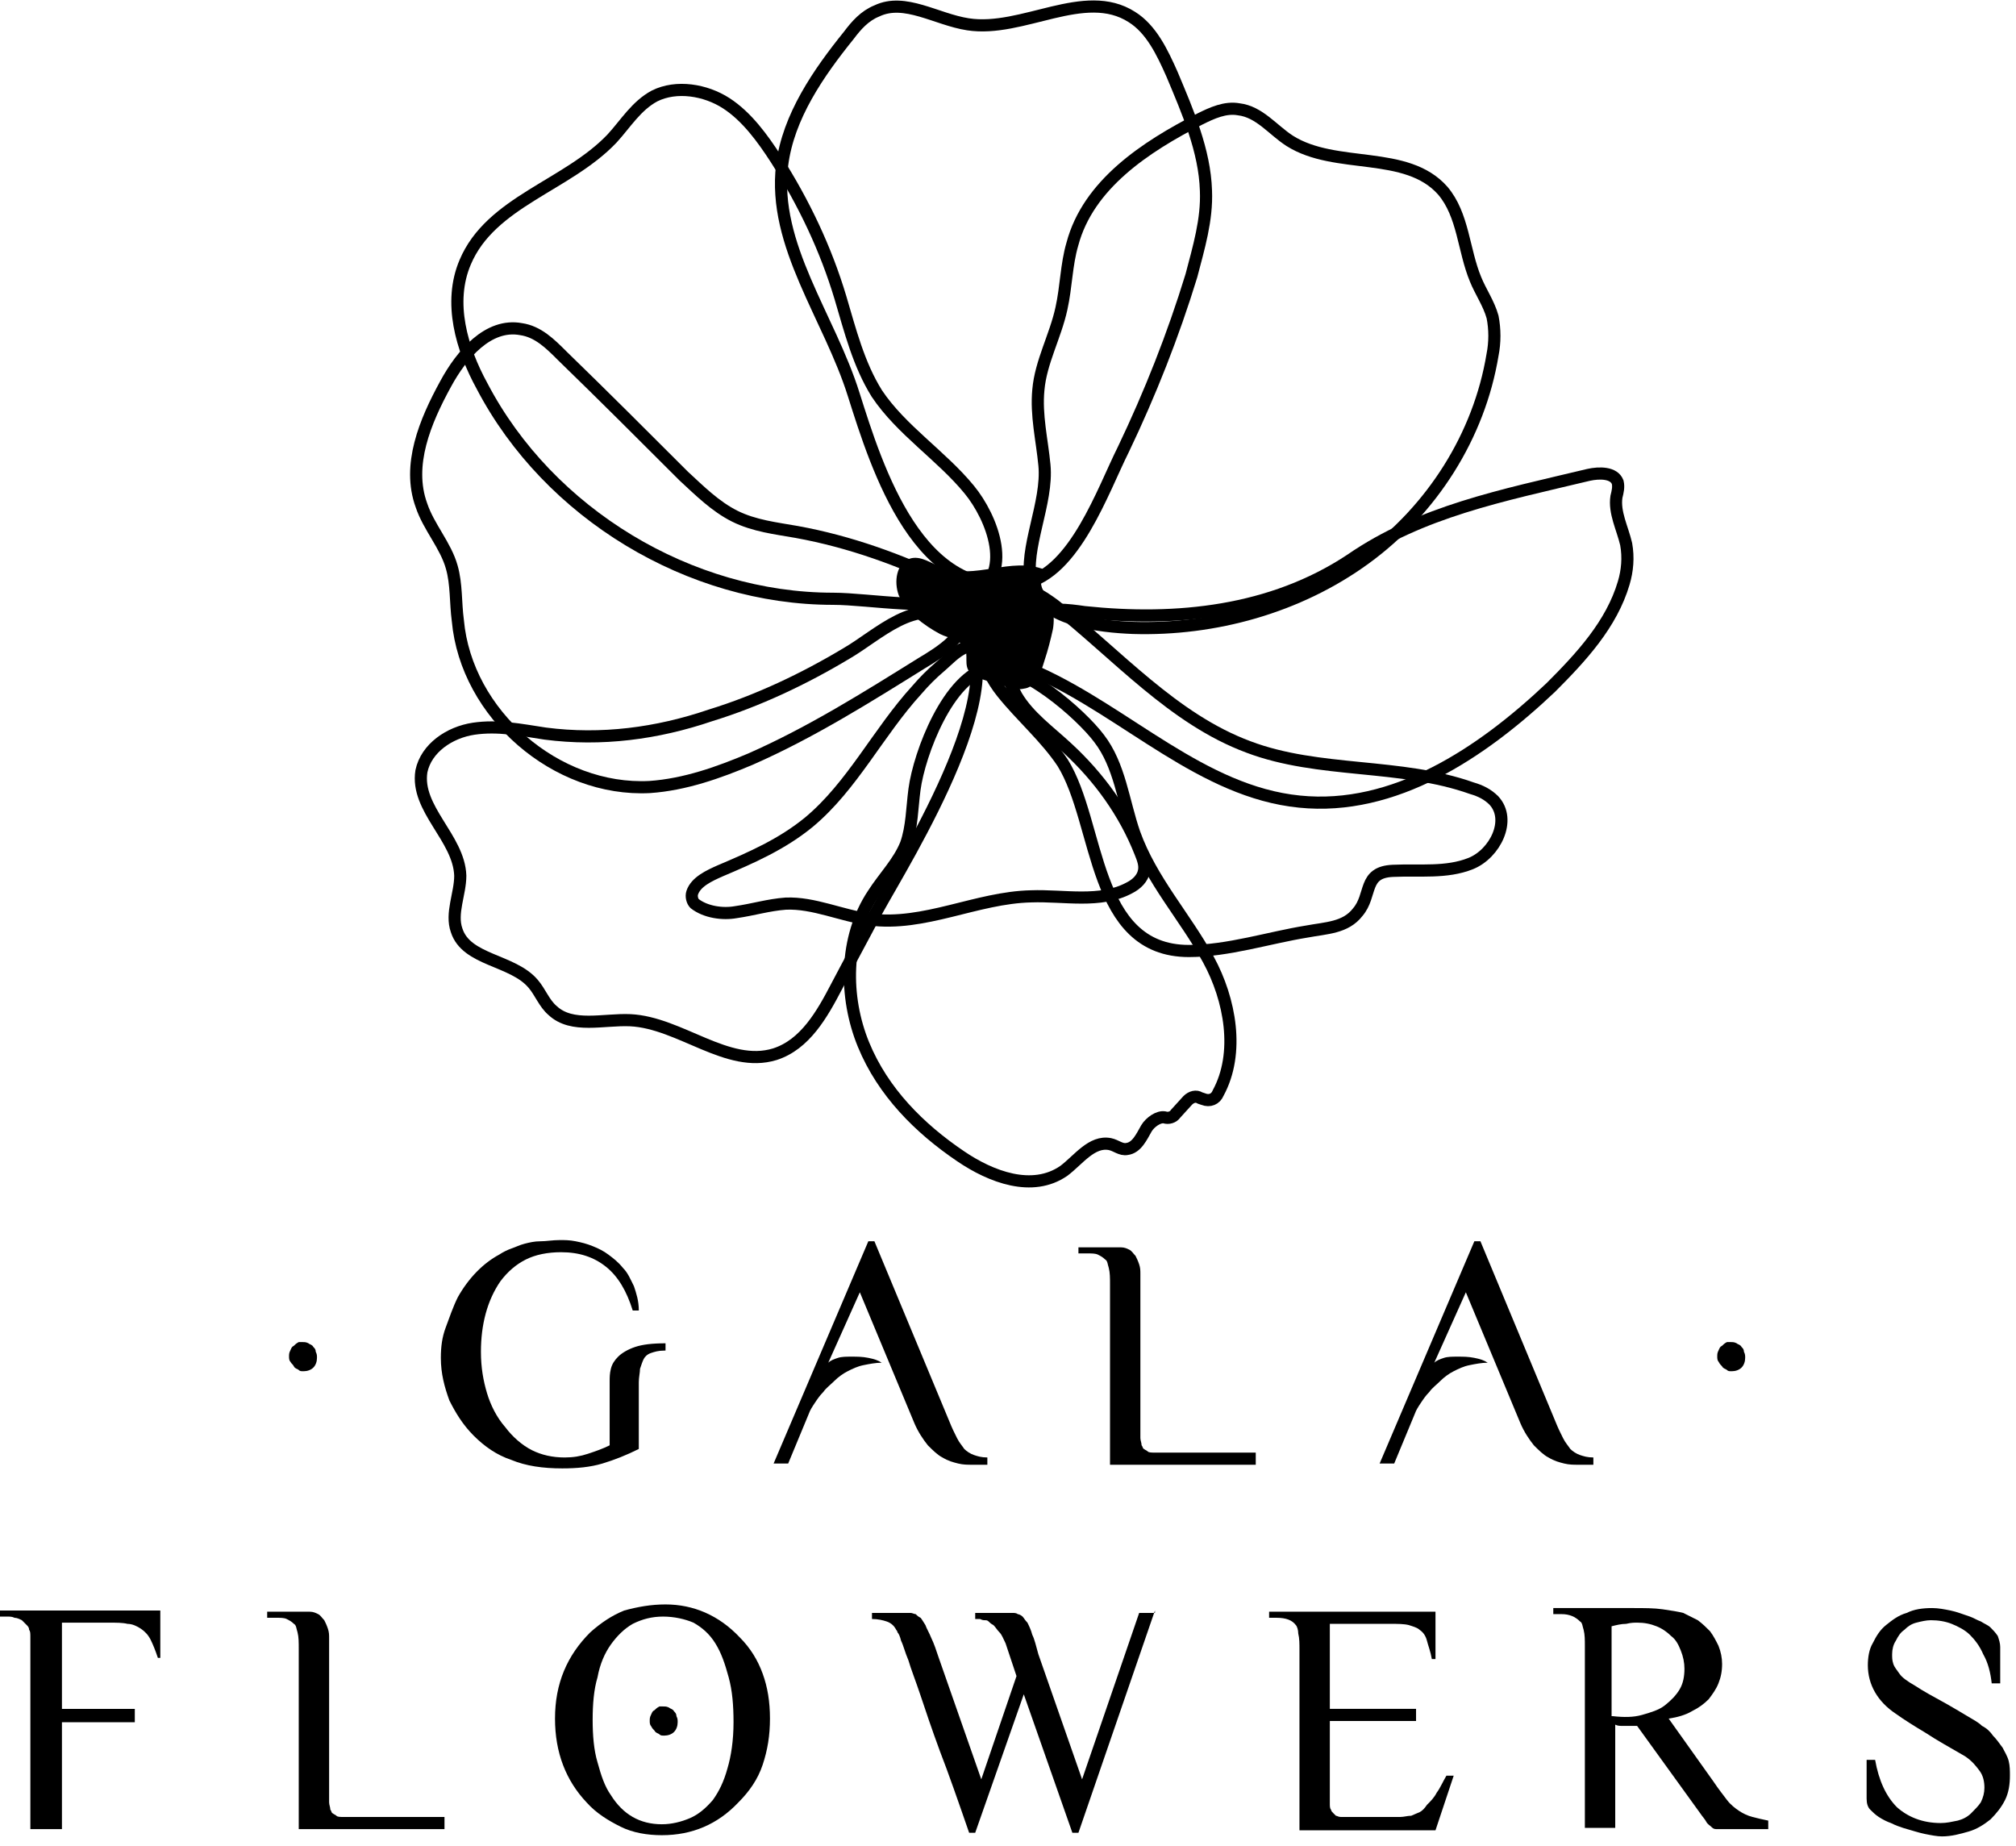
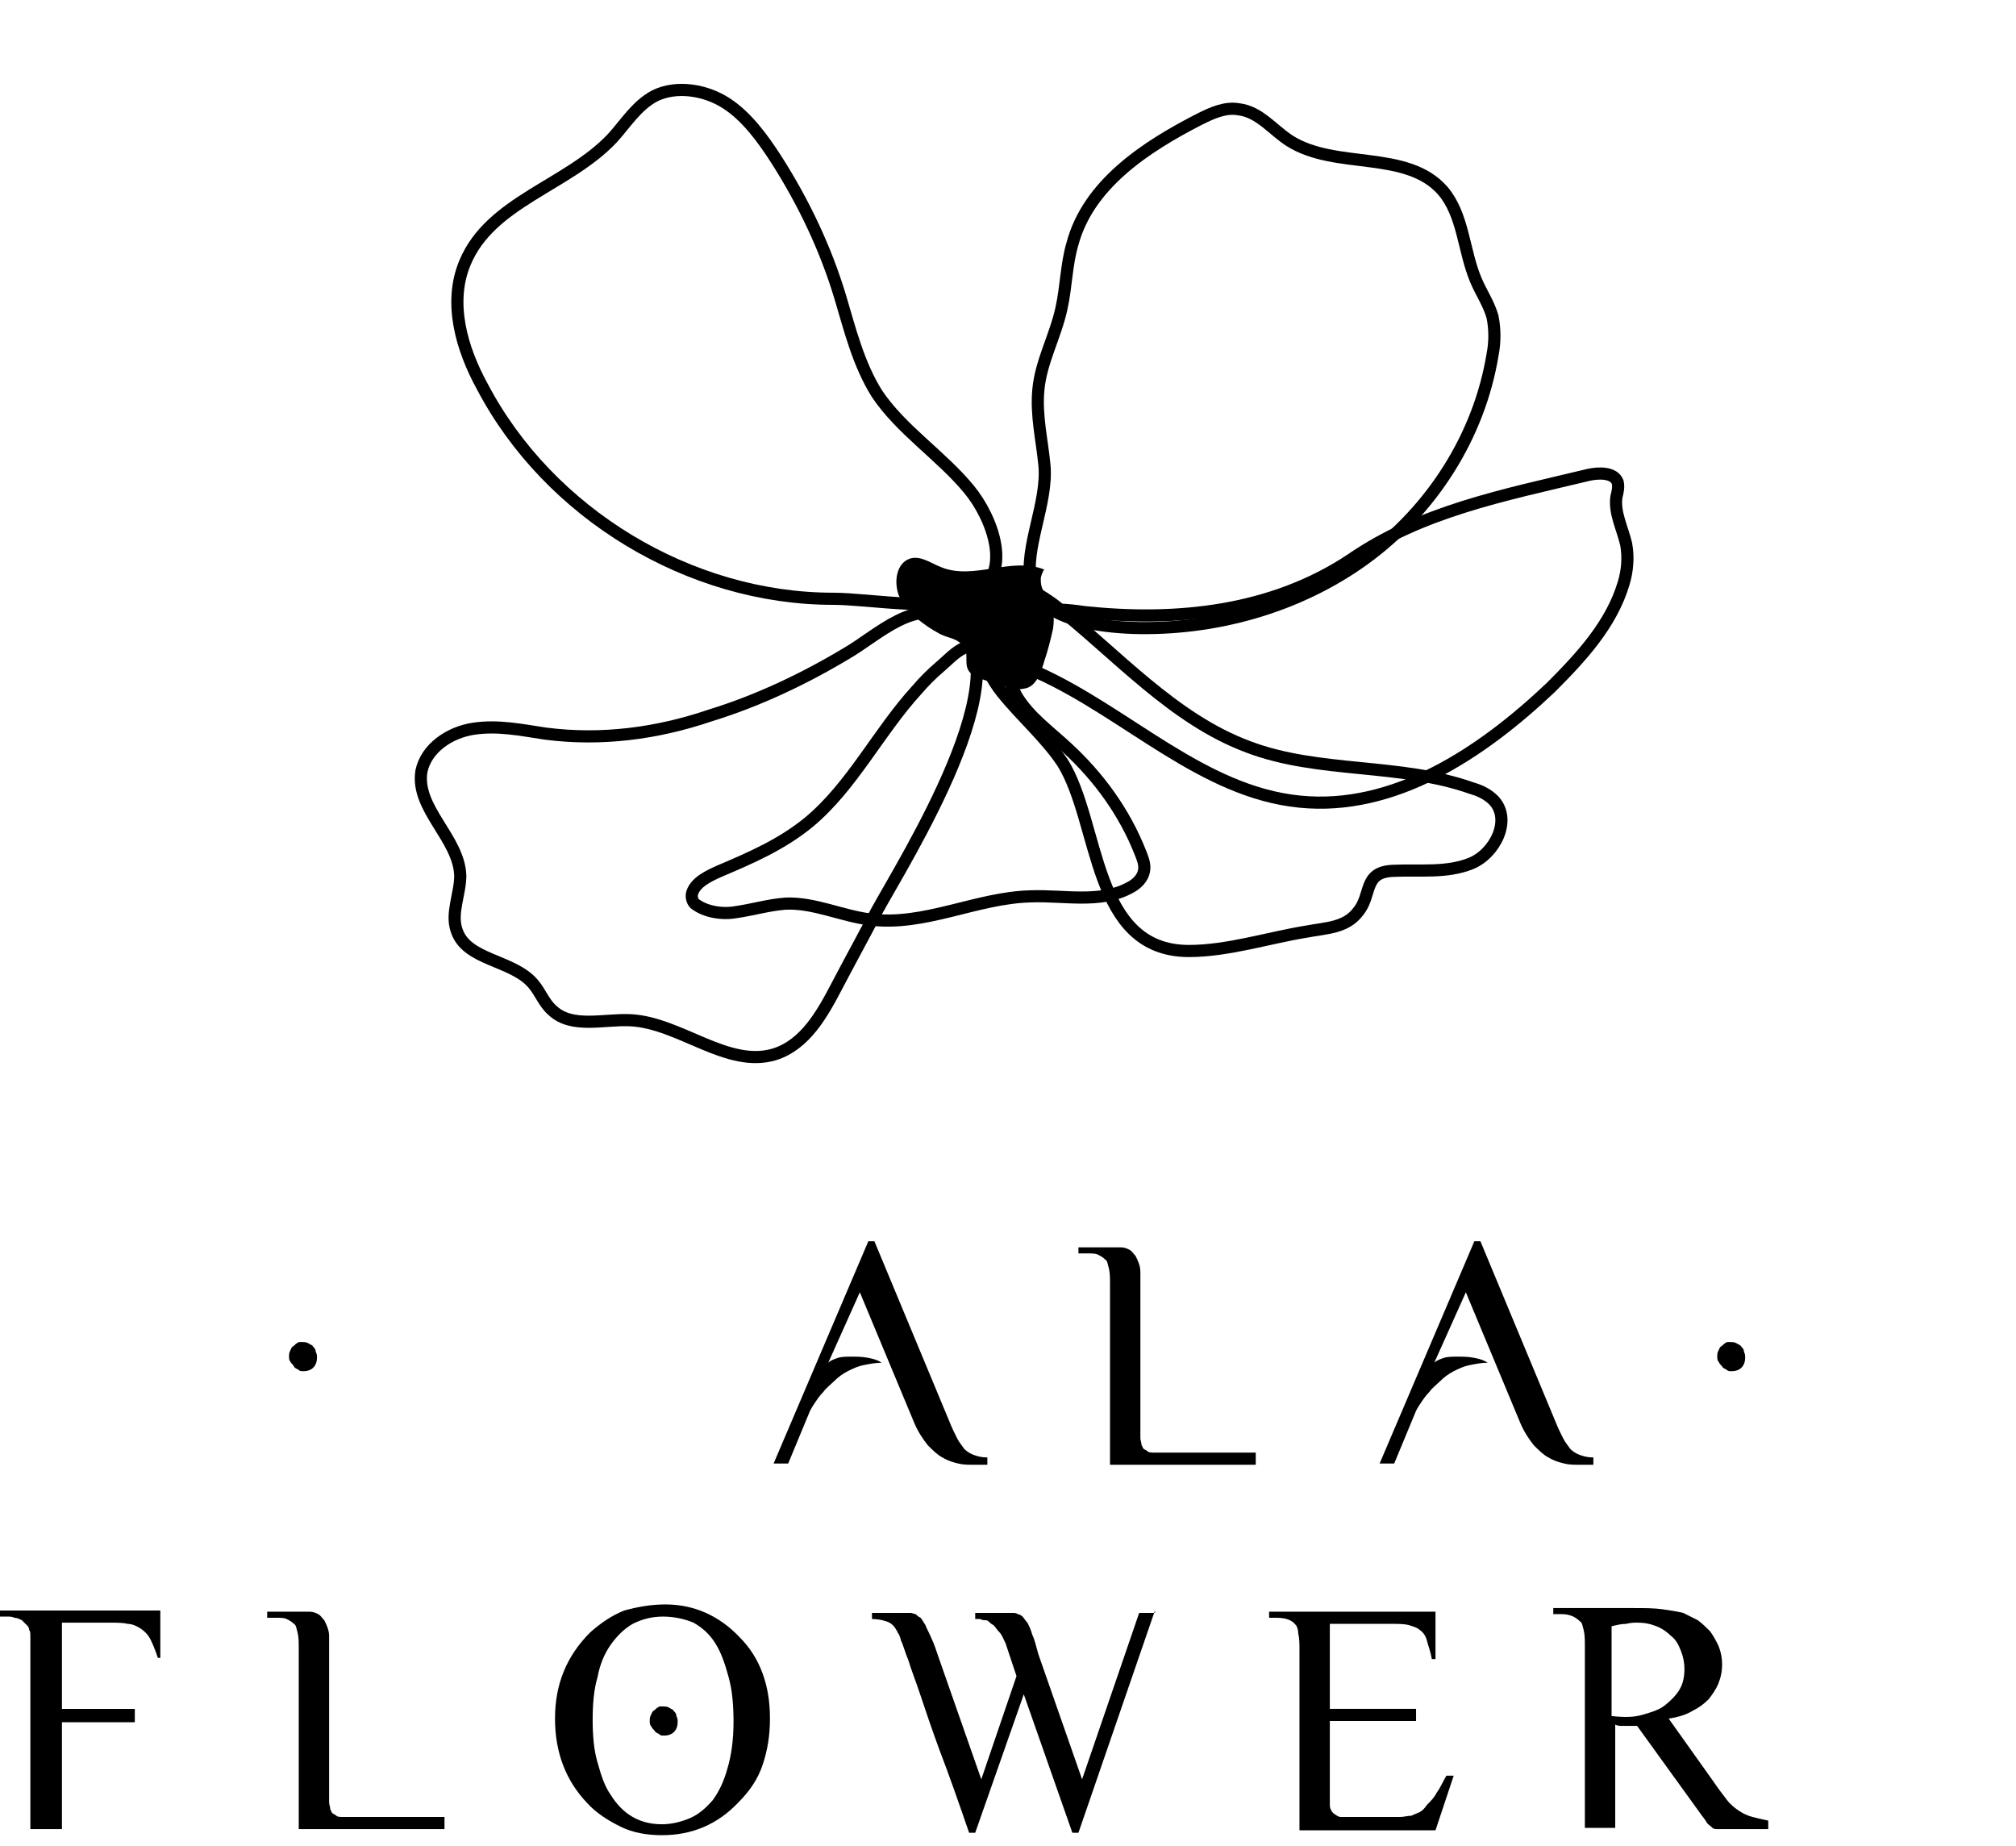
<svg xmlns="http://www.w3.org/2000/svg" width="166" height="152" viewBox="0 0 166 152" fill="none">
-   <path d="M54.7 111.2C54.2 111.2 53.9 111.3 53.6 111.4C53.3 111.5 53.1 111.7 53 111.9C52.9 112.1 52.8 112.4 52.7 112.7C52.7 113 52.6 113.4 52.6 113.8V119.3C51.6 119.8 50.6 120.2 49.6 120.5C48.6 120.8 47.5 120.9 46.3 120.9C44.7 120.9 43.3 120.7 42.1 120.2C40.9 119.8 39.9 119.1 39 118.2C38.1 117.3 37.5 116.3 37 115.3C36.6 114.2 36.3 113.1 36.3 111.8C36.3 110.9 36.4 110.1 36.7 109.3C37 108.5 37.3 107.6 37.7 106.8C38.6 105.2 39.8 104 41.1 103.3C41.4 103.1 41.8 102.9 42.1 102.8C42.4 102.7 42.8 102.5 43.2 102.4C43.6 102.3 44 102.2 44.5 102.2C45 102.2 45.5 102.1 46.1 102.1C46.5 102.1 46.9 102.1 47.4 102.2C47.9 102.3 48.3 102.4 48.8 102.6C49.3 102.8 49.7 103 50.1 103.3C50.5 103.6 50.9 103.9 51.3 104.4C51.7 104.8 51.9 105.3 52.2 105.9C52.4 106.5 52.6 107.1 52.6 107.9H52.1C51.6 106.3 50.9 105.1 49.9 104.3C48.9 103.5 47.7 103.1 46.2 103.1C45.1 103.1 44.1 103.3 43.3 103.7C42.5 104.1 41.8 104.7 41.2 105.5C40.1 107.1 39.6 109.1 39.6 111.3C39.6 112.6 39.8 113.7 40.1 114.7C40.4 115.7 40.9 116.7 41.6 117.5C42.2 118.3 43 119 43.8 119.4C44.6 119.8 45.5 120 46.5 120C47.2 120 47.8 119.9 48.4 119.7C49 119.5 49.6 119.3 50.2 119V113.8C50.2 113.4 50.2 113.1 50.3 112.7C50.4 112.3 50.6 112 50.9 111.7C51.2 111.4 51.7 111.1 52.3 110.9C52.9 110.7 53.7 110.6 54.8 110.6V111.2H54.7Z" fill="black" />
  <path d="M81.1 120.599C81 120.599 80.8 120.599 80.6 120.599C80.4 120.599 80.2 120.599 80 120.599C79.7 120.599 79.3 120.599 78.9 120.499C78.5 120.399 78.1 120.299 77.6 119.999C77.2 119.799 76.8 119.399 76.4 118.999C76 118.499 75.6 117.899 75.3 117.199L70.8 106.399L68.2 112.199C68.4 111.999 68.7 111.899 69 111.799C69.3 111.699 69.7 111.699 70.1 111.699C70.6 111.699 71 111.699 71.5 111.799C72 111.899 72.3 111.999 72.6 112.199C72.1 112.199 71.6 112.299 71.1 112.399C70.6 112.499 70.2 112.699 69.8 112.899C69.4 113.099 69 113.399 68.7 113.699C68.4 113.999 68 114.299 67.8 114.599C67.5 114.899 67.3 115.199 67.1 115.499C66.9 115.799 66.7 116.099 66.6 116.399L64.9 120.499H63.7L71.5 102.199H72L78.2 117.099C78.4 117.599 78.6 117.999 78.8 118.399C79 118.799 79.2 118.999 79.4 119.299C79.6 119.499 79.9 119.699 80.2 119.799C80.5 119.899 80.8 119.999 81.3 119.999V120.599H81.1Z" fill="black" />
  <path d="M103.5 120.599H91.4V105.799C91.4 105.199 91.4 104.799 91.3 104.399C91.2 104.099 91.2 103.799 91 103.699C90.8 103.499 90.6 103.399 90.4 103.299C90.2 103.199 89.9 103.199 89.5 103.199H88.8V102.699H92.3C92.6 102.699 92.8 102.799 93 102.899C93.2 102.999 93.3 103.199 93.5 103.399C93.6 103.599 93.7 103.799 93.8 104.099C93.9 104.399 93.9 104.599 93.9 104.899C93.9 105.199 93.9 105.399 93.9 105.699C93.9 105.899 93.9 106.199 93.9 106.299V117.599C93.9 117.899 93.9 118.199 93.9 118.399C93.9 118.599 94 118.799 94 118.999C94.1 119.099 94.1 119.299 94.2 119.299C94.3 119.399 94.4 119.399 94.5 119.499C94.6 119.599 94.8 119.599 95.1 119.599C95.4 119.599 95.9 119.599 96.5 119.599H103.4V120.599H103.5Z" fill="black" />
  <path d="M131 120.599C130.9 120.599 130.7 120.599 130.5 120.599C130.3 120.599 130.1 120.599 129.9 120.599C129.6 120.599 129.2 120.599 128.8 120.499C128.4 120.399 128 120.299 127.5 119.999C127.1 119.799 126.7 119.399 126.3 118.999C125.9 118.499 125.5 117.899 125.2 117.199L120.7 106.399L118.1 112.199C118.3 111.999 118.6 111.899 118.9 111.799C119.2 111.699 119.6 111.699 120 111.699C120.5 111.699 120.9 111.699 121.4 111.799C121.9 111.899 122.2 111.999 122.5 112.199C122 112.199 121.5 112.299 121 112.399C120.5 112.499 120.1 112.699 119.7 112.899C119.3 113.099 118.9 113.399 118.6 113.699C118.3 113.999 117.9 114.299 117.7 114.599C117.4 114.899 117.2 115.199 117 115.499C116.8 115.799 116.6 116.099 116.5 116.399L114.8 120.499H113.6L121.4 102.199H121.9L128.1 117.099C128.3 117.599 128.5 117.999 128.7 118.399C128.9 118.799 129.1 118.999 129.3 119.299C129.5 119.499 129.8 119.699 130.1 119.799C130.4 119.899 130.7 119.999 131.2 119.999V120.599H131Z" fill="black" />
  <path d="M5.1 133.6V140.7H11.1V141.8H5.1V150.6H2.5V135.8C2.5 135.4 2.5 135.1 2.5 134.8C2.5 134.5 2.5 134.3 2.4 134.2C2.4 134 2.3 133.9 2.2 133.8C2.1 133.7 2 133.6 1.8 133.4C1.6 133.3 1.4 133.2 1.2 133.2C1 133.1 0.8 133.1 0.6 133.1H0V132.6H13.2V136.5H13C12.8 135.9 12.6 135.4 12.4 135C12.2 134.6 11.9 134.3 11.6 134.1C11.3 133.9 10.9 133.7 10.5 133.7C10.1 133.6 9.6 133.6 8.9 133.6H5.1Z" fill="black" />
  <path d="M36.7 150.599H24.6V135.799C24.6 135.199 24.6 134.799 24.5 134.399C24.4 134.099 24.4 133.799 24.2 133.699C24 133.499 23.8 133.399 23.6 133.299C23.4 133.199 23.1 133.199 22.7 133.199H22V132.699H25.5C25.8 132.699 26 132.799 26.2 132.899C26.4 132.999 26.5 133.199 26.7 133.399C26.8 133.599 26.9 133.799 27 134.099C27.1 134.399 27.1 134.599 27.1 134.899C27.1 135.199 27.1 135.399 27.1 135.699C27.1 135.999 27.1 136.199 27.1 136.299V147.599C27.1 147.899 27.1 148.199 27.1 148.399C27.1 148.599 27.2 148.799 27.2 148.999C27.3 149.099 27.3 149.299 27.4 149.299C27.5 149.399 27.6 149.399 27.7 149.499C27.8 149.599 28 149.599 28.3 149.599C28.6 149.599 29.1 149.599 29.7 149.599H36.6V150.599H36.7Z" fill="black" />
  <path d="M54.8 132.1C57.1 132.1 59.2 133 60.9 134.8C61.8 135.7 62.4 136.7 62.8 137.8C63.2 138.9 63.4 140.1 63.4 141.5C63.4 142.9 63.2 144.1 62.8 145.3C62.4 146.5 61.7 147.5 60.8 148.4C59.1 150.2 57 151.1 54.5 151.1C53.3 151.1 52.1 150.9 51.1 150.4C50.1 149.9 49.1 149.3 48.3 148.4C46.6 146.6 45.7 144.3 45.7 141.5C45.7 138.6 46.7 136.3 48.6 134.4C49.5 133.6 50.4 133 51.4 132.6C52.5 132.3 53.6 132.1 54.8 132.1ZM54.6 133.1C53.7 133.1 52.9 133.3 52.1 133.7C51.4 134.1 50.8 134.7 50.3 135.4C49.8 136.1 49.4 137 49.2 138.1C48.9 139.1 48.8 140.3 48.8 141.6C48.8 142.9 48.9 144.1 49.2 145.1C49.5 146.2 49.8 147.1 50.3 147.8C50.8 148.6 51.4 149.2 52.1 149.6C52.8 150 53.6 150.2 54.5 150.2C55.3 150.2 56.1 150 56.8 149.7C57.5 149.4 58.1 148.9 58.7 148.2C59.2 147.5 59.6 146.7 59.9 145.6C60.2 144.6 60.4 143.3 60.4 141.8C60.4 140.4 60.3 139.2 60 138.1C59.7 137 59.4 136.1 58.9 135.3C58.4 134.5 57.8 134 57.1 133.6C56.4 133.3 55.5 133.1 54.6 133.1ZM54.6 140.5C54.8 140.5 54.9 140.5 55.1 140.6C55.2 140.7 55.4 140.7 55.5 140.9C55.6 141 55.7 141.1 55.7 141.3C55.8 141.5 55.8 141.6 55.8 141.8C55.8 142.1 55.7 142.4 55.5 142.6C55.3 142.8 55 142.9 54.7 142.9C54.5 142.9 54.4 142.9 54.3 142.8C54.2 142.7 54 142.7 53.9 142.5C53.8 142.4 53.7 142.3 53.6 142.1C53.5 142 53.5 141.8 53.5 141.7C53.5 141.5 53.5 141.4 53.6 141.2C53.7 141 53.7 140.9 53.9 140.8C54 140.7 54.1 140.6 54.3 140.5C54.3 140.5 54.5 140.5 54.6 140.5Z" fill="black" />
  <path d="M95.1 132.6L88.8 150.9H88.3L84.3 139.5L80.3 150.9H79.8C78.9 148.3 78.1 146 77.4 144.2C76.7 142.3 76.2 140.8 75.8 139.6C75.4 138.4 75 137.4 74.8 136.7C74.5 136 74.4 135.5 74.2 135.1C74.1 134.7 74 134.5 73.9 134.4C73.9 134.3 73.8 134.2 73.8 134.2C73.6 133.8 73.3 133.6 73 133.5C72.7 133.4 72.3 133.3 71.8 133.3V132.8H74.5C74.7 132.8 74.8 132.8 75 132.8C75.1 132.8 75.3 132.9 75.4 132.9C75.5 133 75.6 133.1 75.8 133.2C75.9 133.3 76 133.5 76.2 133.8C76.3 134.1 76.5 134.4 76.7 134.9C76.9 135.3 77.1 135.9 77.3 136.5L80.8 146.5L83.7 138L82.8 135.3C82.6 134.9 82.5 134.6 82.3 134.4C82.1 134.2 82 134 81.8 133.8C81.6 133.7 81.5 133.6 81.4 133.5C81.3 133.4 81.2 133.4 81.1 133.4C81 133.4 80.9 133.4 80.7 133.3C80.6 133.3 80.4 133.3 80.3 133.3V132.8H83C83.2 132.8 83.3 132.8 83.4 132.8C83.5 132.8 83.7 132.8 83.8 132.9C83.9 132.9 84.1 133 84.2 133.1C84.3 133.2 84.4 133.4 84.6 133.6C84.7 133.8 84.9 134.2 85 134.6C85.2 135 85.3 135.5 85.5 136.2L89.1 146.5L93.8 132.8H95.1V132.6Z" fill="black" />
-   <path d="M109.5 133.599V140.699H116.6V141.699H109.5V147.599C109.5 147.999 109.5 148.299 109.5 148.499C109.5 148.699 109.5 148.899 109.6 148.999C109.6 149.099 109.7 149.199 109.8 149.299C109.9 149.399 109.9 149.399 110 149.499C110.1 149.499 110.2 149.599 110.4 149.599C110.6 149.599 110.8 149.599 111 149.599H114C114.5 149.599 114.9 149.599 115.3 149.599C115.6 149.599 115.9 149.499 116.2 149.499C116.4 149.399 116.7 149.299 116.9 149.199C117.1 149.099 117.3 148.899 117.5 148.599C117.8 148.299 118.1 147.999 118.3 147.599C118.6 147.199 118.8 146.699 119.1 146.199H119.7L118.2 150.699H107V135.899C107 135.299 107 134.899 106.9 134.499C106.9 134.199 106.8 133.899 106.7 133.799C106.4 133.399 105.9 133.199 105.1 133.199H104.5V132.699H118.2V136.599H117.9C117.8 135.999 117.6 135.499 117.5 135.099C117.4 134.699 117.2 134.399 116.9 134.199C116.7 133.999 116.3 133.899 116 133.799C115.6 133.699 115.1 133.699 114.5 133.699H109.5V133.599Z" fill="black" />
+   <path d="M109.5 133.599V140.699H116.6V141.699H109.5V147.599C109.5 147.999 109.5 148.299 109.5 148.499C109.5 148.699 109.5 148.899 109.6 148.999C109.6 149.099 109.7 149.199 109.8 149.299C110.1 149.499 110.2 149.599 110.4 149.599C110.6 149.599 110.8 149.599 111 149.599H114C114.5 149.599 114.9 149.599 115.3 149.599C115.6 149.599 115.9 149.499 116.2 149.499C116.4 149.399 116.7 149.299 116.9 149.199C117.1 149.099 117.3 148.899 117.5 148.599C117.8 148.299 118.1 147.999 118.3 147.599C118.6 147.199 118.8 146.699 119.1 146.199H119.7L118.2 150.699H107V135.899C107 135.299 107 134.899 106.9 134.499C106.9 134.199 106.8 133.899 106.7 133.799C106.4 133.399 105.9 133.199 105.1 133.199H104.5V132.699H118.2V136.599H117.9C117.8 135.999 117.6 135.499 117.5 135.099C117.4 134.699 117.2 134.399 116.9 134.199C116.7 133.999 116.3 133.899 116 133.799C115.6 133.699 115.1 133.699 114.5 133.699H109.5V133.599Z" fill="black" />
  <path d="M145.5 150.599H141.9C141.6 150.599 141.4 150.599 141.3 150.599C141.1 150.599 141 150.499 140.9 150.399C140.8 150.299 140.6 150.199 140.5 149.999C140.4 149.799 140.2 149.599 140 149.299L134.8 142.099C134.6 142.099 134.4 142.099 134.3 142.099C134.1 142.099 134 142.099 133.9 142.099C133.8 142.099 133.6 142.099 133.5 142.099C133.4 142.099 133.2 142.099 133 141.999V150.499H130.5V135.599C130.5 134.999 130.5 134.599 130.4 134.199C130.3 133.899 130.3 133.599 130.1 133.499C129.7 133.099 129.2 132.899 128.6 132.899H127.9V132.399H134.4C135.4 132.399 136.2 132.399 136.9 132.499C137.6 132.599 138.2 132.699 138.6 132.799C139 132.999 139.4 133.199 139.8 133.399C140.2 133.699 140.5 133.999 140.8 134.299C141.1 134.699 141.3 135.099 141.5 135.499C141.7 135.999 141.8 136.499 141.8 136.999C141.8 137.599 141.7 138.099 141.5 138.599C141.3 139.099 141 139.499 140.7 139.899C140.3 140.299 139.9 140.599 139.3 140.899C138.8 141.199 138.1 141.399 137.4 141.499L141.1 146.699C141.5 147.299 141.9 147.799 142.2 148.199C142.5 148.599 142.9 148.899 143.2 149.099C143.5 149.299 143.9 149.499 144.3 149.599C144.7 149.699 145.1 149.799 145.6 149.899V150.599H145.5ZM132.8 141.299C133.7 141.399 134.5 141.399 135.2 141.199C135.9 140.999 136.6 140.799 137.1 140.399C137.6 139.999 138 139.599 138.3 139.099C138.6 138.599 138.7 137.999 138.7 137.399C138.7 136.899 138.6 136.399 138.4 135.899C138.2 135.399 138 134.999 137.6 134.699C137.3 134.399 136.9 134.099 136.4 133.899C135.9 133.699 135.4 133.599 134.8 133.599C134.6 133.599 134.3 133.599 133.9 133.699C133.5 133.699 133.1 133.799 132.7 133.899V141.299H132.8Z" fill="black" />
-   <path d="M153.9 144.899H154.4C154.7 146.599 155.3 147.899 156.2 148.799C157.1 149.599 158.3 150.099 159.8 150.099C160.3 150.099 160.7 149.999 161.2 149.899C161.6 149.799 162 149.599 162.3 149.299C162.6 148.999 162.9 148.699 163.1 148.399C163.3 147.999 163.4 147.599 163.4 147.199C163.4 146.699 163.3 146.199 163 145.799C162.7 145.399 162.4 144.999 161.8 144.599C160.6 143.899 159.5 143.299 158.6 142.699C157.6 142.099 156.8 141.599 156.1 141.099C154.6 140.099 153.8 138.699 153.8 137.099C153.8 136.499 153.9 135.799 154.2 135.299C154.5 134.699 154.8 134.199 155.3 133.799C155.8 133.399 156.3 132.999 157 132.799C157.6 132.499 158.3 132.399 159.1 132.399C159.6 132.399 160.1 132.499 160.6 132.599C161.1 132.699 161.6 132.899 162.2 133.099C162.5 133.199 162.8 133.399 163.1 133.499C163.4 133.699 163.7 133.799 163.9 133.999C164.1 134.199 164.3 134.399 164.5 134.699C164.6 134.999 164.7 135.299 164.7 135.599V138.599H164C163.9 137.699 163.7 136.899 163.3 136.199C163 135.499 162.6 134.999 162.2 134.599C161.8 134.199 161.2 133.899 160.7 133.699C160.2 133.499 159.6 133.399 159 133.399C158.6 133.399 158.2 133.499 157.8 133.599C157.4 133.699 157.1 133.899 156.8 134.199C156.5 134.399 156.3 134.699 156.1 135.099C155.9 135.399 155.8 135.799 155.8 136.199C155.8 136.499 155.8 136.699 155.9 136.999C156 137.299 156.2 137.499 156.4 137.799C156.6 138.099 157 138.399 157.7 138.799C158.3 139.199 159.2 139.699 160.3 140.299C161 140.699 161.5 140.999 162 141.299C162.5 141.599 162.9 141.799 163.2 142.099C163.6 142.299 163.9 142.599 164.1 142.899C164.4 143.199 164.6 143.499 164.9 143.899C165.1 144.299 165.3 144.599 165.4 144.999C165.5 145.399 165.5 145.799 165.5 146.199C165.5 146.899 165.4 147.599 165.1 148.199C164.8 148.799 164.4 149.299 163.9 149.799C163.4 150.199 162.8 150.599 162.1 150.799C161.4 150.999 160.7 151.199 159.9 151.199C159.5 151.199 159 151.099 158.5 150.999C158 150.899 157.4 150.699 156.7 150.499C156.4 150.399 156.1 150.299 155.7 150.099C155.4 149.999 155 149.799 154.7 149.599C154.4 149.399 154.2 149.199 154 148.999C153.8 148.799 153.7 148.499 153.7 148.099V144.899H153.9Z" fill="black" />
  <path d="M24.9 110.5C25.1 110.5 25.2 110.5 25.4 110.6C25.5 110.7 25.7 110.7 25.8 110.9C25.9 111 26 111.1 26 111.3C26.1 111.5 26.1 111.6 26.1 111.8C26.1 112.1 26 112.4 25.8 112.6C25.6 112.8 25.3 112.9 25 112.9C24.8 112.9 24.7 112.9 24.6 112.8C24.5 112.7 24.3 112.7 24.2 112.5C24.1 112.3 24 112.3 23.9 112.1C23.8 112 23.8 111.8 23.8 111.7C23.8 111.5 23.8 111.4 23.9 111.2C24 111 24 110.9 24.2 110.8C24.3 110.7 24.4 110.6 24.6 110.5C24.6 110.5 24.7 110.5 24.9 110.5Z" fill="black" />
  <path d="M142.5 110.5C142.7 110.5 142.8 110.5 143 110.6C143.1 110.7 143.3 110.7 143.4 110.9C143.5 111 143.6 111.1 143.6 111.3C143.7 111.5 143.7 111.6 143.7 111.8C143.7 112.1 143.6 112.4 143.4 112.6C143.2 112.8 142.9 112.9 142.6 112.9C142.4 112.9 142.3 112.9 142.2 112.8C142.1 112.7 141.9 112.7 141.8 112.5C141.7 112.4 141.6 112.3 141.5 112.1C141.4 112 141.4 111.8 141.4 111.7C141.4 111.5 141.4 111.4 141.5 111.2C141.6 111 141.6 110.9 141.8 110.8C141.9 110.7 142 110.6 142.2 110.5C142.2 110.5 142.4 110.5 142.5 110.5Z" fill="black" />
-   <path d="M70.3 32.5C68.3 26.1 63.6 20.2 64.4 13.6C64.9 9.6 67.4 6 69.9 2.9C70.5 2.1 71.2 1.3 72.2 0.9C74.5 -0.2 77.1 1.6 79.7 2C84.2 2.7 89.3 -1.1 93.2 1.4C94.8 2.4 95.7 4.3 96.5 6.1C97.8 9.2 99.2 12.4 99.3 15.7C99.4 18.1 98.7 20.4 98.1 22.7C96.6 27.6 94.7 32.4 92.5 37C90.8 40.4 88.5 47.1 84.4 48C75.7 49.8 72.2 38.5 70.3 32.5Z" stroke="black" stroke-miterlimit="10" stroke-linecap="round" stroke-linejoin="round" />
  <path d="M86 38.299C85.8 36.199 85.3 34.199 85.5 32.099C85.7 29.799 86.9 27.699 87.4 25.399C87.8 23.599 87.8 21.799 88.3 20.099C89.6 15.199 94.3 12.099 98.8 9.799C99.8 9.299 100.9 8.799 102 8.999C103.7 9.199 104.8 10.699 106.2 11.599C110 13.999 115.8 12.299 118.8 15.699C120.5 17.699 120.5 20.599 121.5 22.999C121.9 23.999 122.6 24.999 122.9 26.099C123.1 27.099 123.1 28.199 122.9 29.199C121.8 35.899 117.9 41.999 112.4 45.999C106.9 49.999 100 51.899 93.3 51.699C90.7 51.599 85.5 51.099 84.9 47.899C84.3 45.199 86.3 41.399 86 38.299Z" stroke="black" stroke-miterlimit="10" stroke-linecap="round" stroke-linejoin="round" />
  <path d="M79.8 40.3C77.5 37.5 74.2 35.4 72.2 32.4C70.7 30 70 27.2 69.2 24.5C68 20.5 66.2 16.7 63.9 13.1C62.8 11.4 61.5 9.6 59.8 8.5C58.1 7.4 55.7 7 53.9 7.9C52.4 8.7 51.5 10.2 50.4 11.4C46.7 15.3 40.4 16.6 38.3 21.6C36.9 24.9 38 28.7 39.7 31.8C45.2 42.3 56.8 49.3 68.6 49.3C71.6 49.3 77.3 50.4 80 49.1C83.6 47.4 81.7 42.6 79.8 40.3Z" stroke="black" stroke-miterlimit="10" stroke-linecap="round" stroke-linejoin="round" />
-   <path d="M75.9 54.599C77.4 53.699 79.9 52.199 79.5 50.099C79.4 49.499 79.2 48.899 78.8 48.499C78.6 48.299 78.3 48.199 78.1 47.999C74.1 46.099 70 44.599 65.6 43.799C63.9 43.499 62.1 43.299 60.5 42.499C58.9 41.699 57.6 40.399 56.3 39.199C53 35.899 49.7 32.599 46.3 29.299C45.3 28.299 44.3 27.299 42.9 27.099C40.2 26.599 38 29.199 36.7 31.599C35 34.699 33.5 38.299 34.7 41.599C35.3 43.399 36.7 44.899 37.2 46.699C37.6 48.099 37.5 49.599 37.7 51.099C38.4 58.799 45.8 65.199 53.5 64.799C56.4 64.599 59.2 63.599 61.8 62.499C66.8 60.299 71.4 57.399 75.9 54.599Z" stroke="black" stroke-miterlimit="10" stroke-linecap="round" stroke-linejoin="round" />
  <path d="M44.9 60.4C42.9 60.099 41 59.7 39 59.999C37 60.3 35.1 61.599 34.7 63.499C34.2 66.6 37.8 68.999 37.9 72.1C37.9 73.6 37.1 75.2 37.6 76.6C38.4 79.1 42.2 78.999 43.9 80.999C44.5 81.7 44.8 82.6 45.5 83.2C47.1 84.7 49.7 83.9 51.9 83.999C56 84.2 59.9 87.999 63.8 86.799C66.3 85.999 67.7 83.499 68.9 81.2C70 79.1 71.1 77.1 72.2 74.999C74.5 70.799 84.5 54.999 78.6 51.099C75.5 48.999 72.3 52.3 69.7 53.8C66.2 55.9 62.4 57.7 58.5 58.9C54.1 60.4 49.5 60.999 44.9 60.4Z" stroke="black" stroke-miterlimit="10" stroke-linecap="round" stroke-linejoin="round" />
  <path d="M79.5 53.3C78.7 53.6 78 54.4 77.4 54.9C76.7 55.5 76.1 56.1 75.5 56.8C72.3 60.3 70.2 64.7 66.6 67.7C64.4 69.5 61.9 70.6 59.3 71.7C58.4 72.1 57.3 72.6 57 73.5C56.9 73.8 57 74.2 57.2 74.4C58.1 75.1 59.5 75.3 60.6 75.1C62 74.9 63.3 74.5 64.7 74.4C67 74.3 69.3 75.4 71.6 75.7C76.1 76.3 80.4 73.9 84.9 73.8C87.6 73.7 90.6 74.4 93 73.1C93.6 72.8 94.1 72.3 94.2 71.7C94.3 71.2 94.1 70.7 93.9 70.2C92.6 66.9 90.5 64 87.9 61.6C86.4 60.2 84.7 59 83.7 57.3C83.2 56.4 82.9 55.3 82.3 54.5C81.7 53.6 80.5 53 79.5 53.3Z" stroke="black" stroke-miterlimit="10" stroke-linecap="round" stroke-linejoin="round" />
-   <path d="M75.3 65C75.1 66.5 75.1 68.1 74.6 69.5C74 71 72.8 72.2 71.9 73.6C69.5 77.2 69.5 82.1 71.1 86C72.7 89.9 75.7 92.9 79.1 95.2C81.6 96.9 85 98.2 87.6 96.4C88.8 95.5 89.9 93.9 91.4 94.2C91.9 94.3 92.3 94.7 92.8 94.6C93.6 94.5 94 93.6 94.4 92.9C94.7 92.4 95.4 91.9 95.9 92C96.2 92.1 96.6 92 96.8 91.7L97.8 90.6C98.1 90.3 98.5 90.2 98.8 90.4L99.1 90.5C99.6 90.7 100.1 90.5 100.3 90C102.1 86.7 101.3 82.3 99.5 79C97.6 75.5 94.8 72.5 93.4 68.6C92.5 66 92.2 63 90.5 60.8C89 58.8 84.1 54.5 81.4 55C78.1 55.7 75.7 62 75.3 65Z" stroke="black" stroke-miterlimit="10" stroke-linecap="round" stroke-linejoin="round" />
  <path d="M114.7 71.7C116.9 71.6 119.1 71.9 121.1 71.1C123.1 70.3 124.5 67.5 123 65.9C122.5 65.4 121.9 65.1 121.2 64.9C115.3 62.8 108.6 63.7 102.8 61.5C96.6 59.2 92 53.9 86.8 49.8C85.7 49 84.5 48.2 83.2 48.5C82.4 48.7 81.8 49.3 81.4 49.9C80 52.1 80.9 55 82.5 57C84.1 59 86.1 60.7 87.5 62.8C90.6 67.8 89.9 78.3 97.9 78.3C101.1 78.3 104.5 77.2 107.6 76.7C109.2 76.4 110.8 76.4 111.8 75.1C113 73.7 112.2 71.8 114.7 71.7Z" stroke="black" stroke-miterlimit="10" stroke-linecap="round" stroke-linejoin="round" />
  <path d="M130.8 39.099C131.7 38.899 132.9 38.899 133.2 39.699C133.3 40.099 133.2 40.499 133.1 40.899C132.9 42.199 133.6 43.499 133.9 44.799C134.1 45.899 134 46.999 133.7 47.999C132.7 51.399 130.2 54.099 127.7 56.599C122 61.999 114.8 66.799 107 65.999C99 65.199 92.8 58.699 85.5 55.399C84.8 55.099 84 54.699 83.6 54.099C82.9 52.899 83.8 51.199 85.1 50.599C86.4 49.999 87.9 50.199 89.3 50.399C96.9 51.199 104.7 50.399 111.2 46.099C117 42.099 123.7 40.799 130.8 39.099Z" stroke="black" stroke-miterlimit="10" stroke-linecap="round" stroke-linejoin="round" />
  <path d="M74 49C73.6 47.9 73.8 46.4 74.9 46C75.8 45.7 76.7 46.4 77.5 46.7C80.2 47.8 83.3 45.8 86 46.9C85.9 46.9 85.7 47.5 85.7 47.6C85.7 47.9 85.7 48.1 85.8 48.4C86 48.9 86.4 49.3 86.6 49.9C86.8 50.5 86.8 51.2 86.7 51.8C86.5 52.7 86.3 53.5 86 54.4C85.7 55.4 85.3 56.6 84.3 56.7C83.9 56.8 83.5 56.7 83.2 56.6C82.4 56.4 81.6 56.2 80.8 55.9C80.5 55.8 80.1 55.7 79.9 55.4C79.3 54.8 79.8 53.9 79.4 53.3C78.8 52.5 78.2 52.6 77.4 52.2C76.1 51.5 74.6 50.4 74 49Z" fill="black" />
</svg>